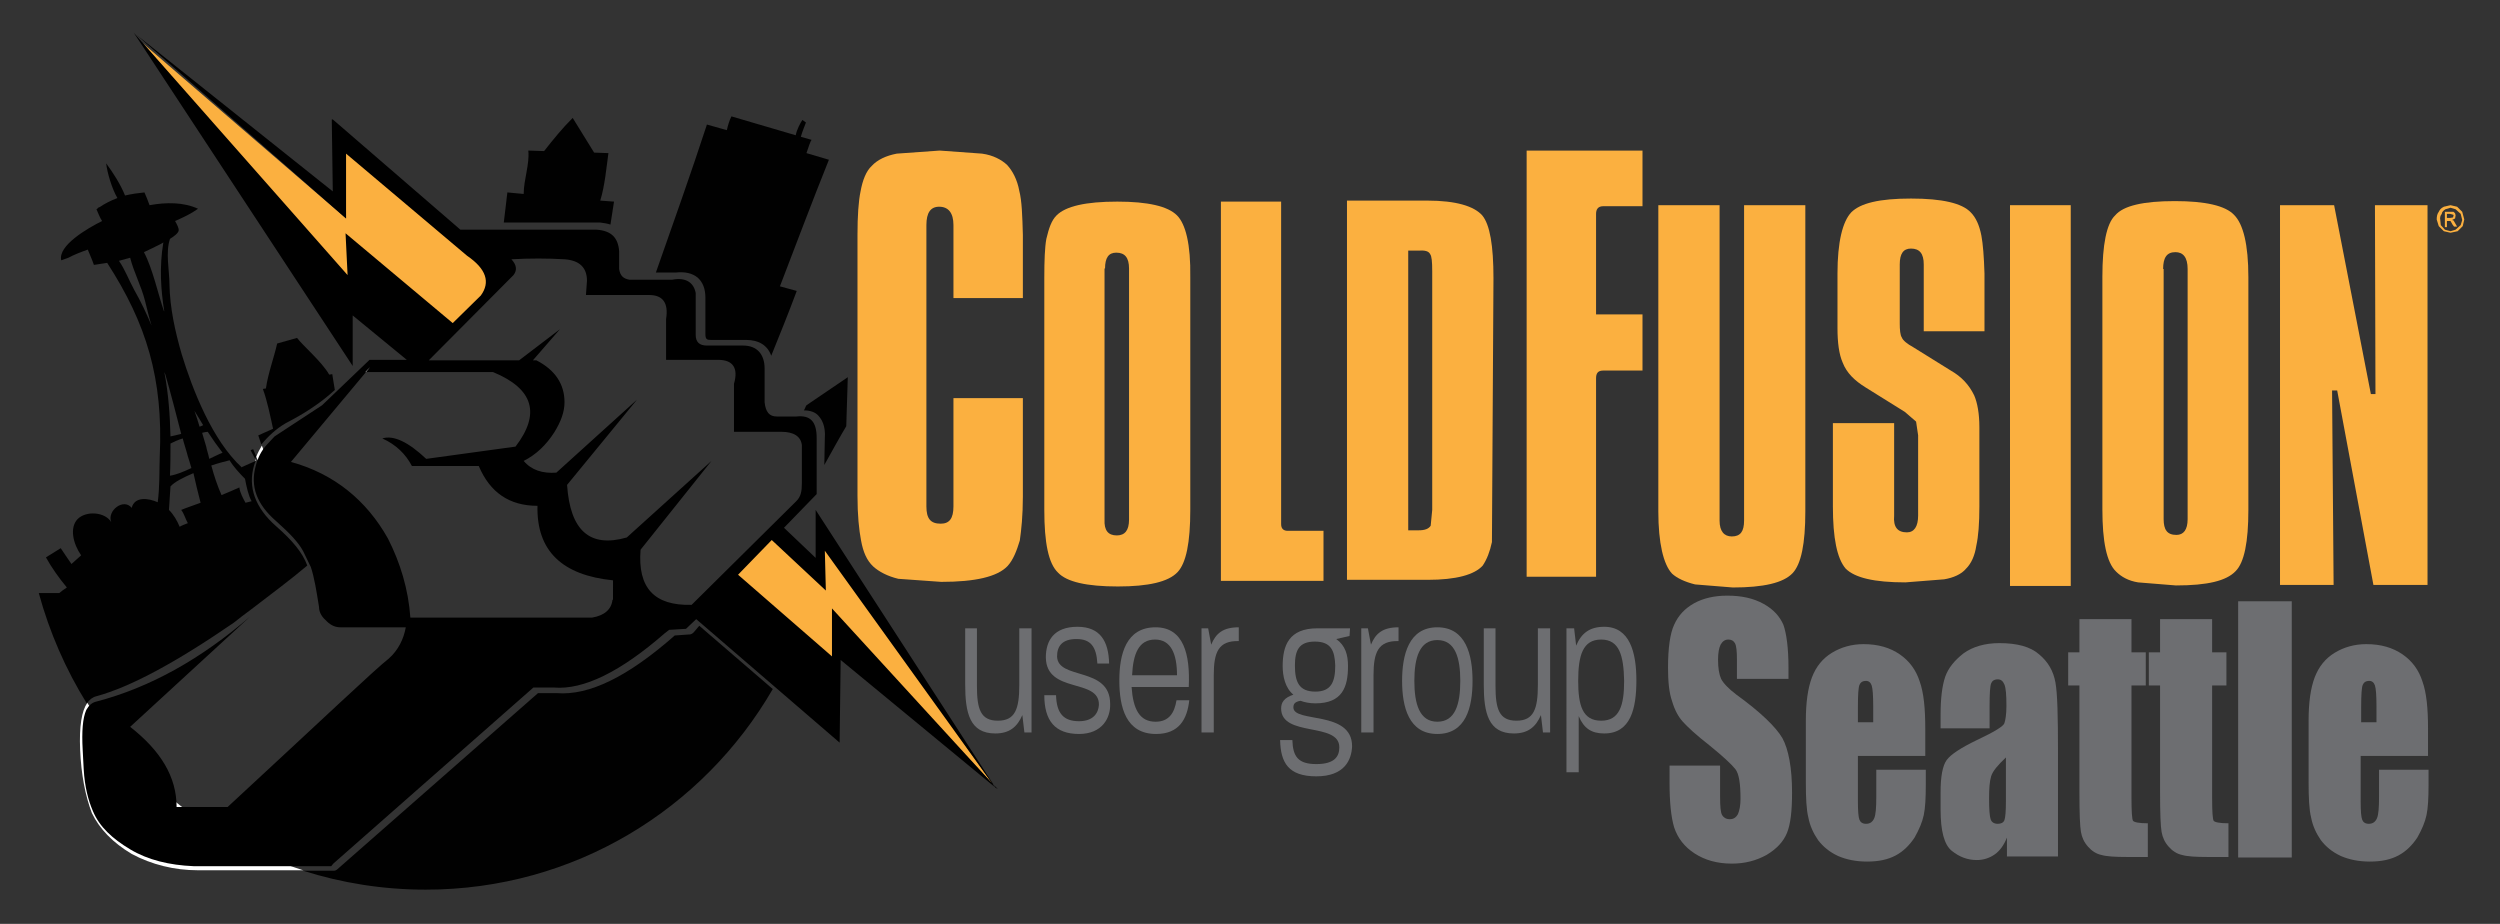
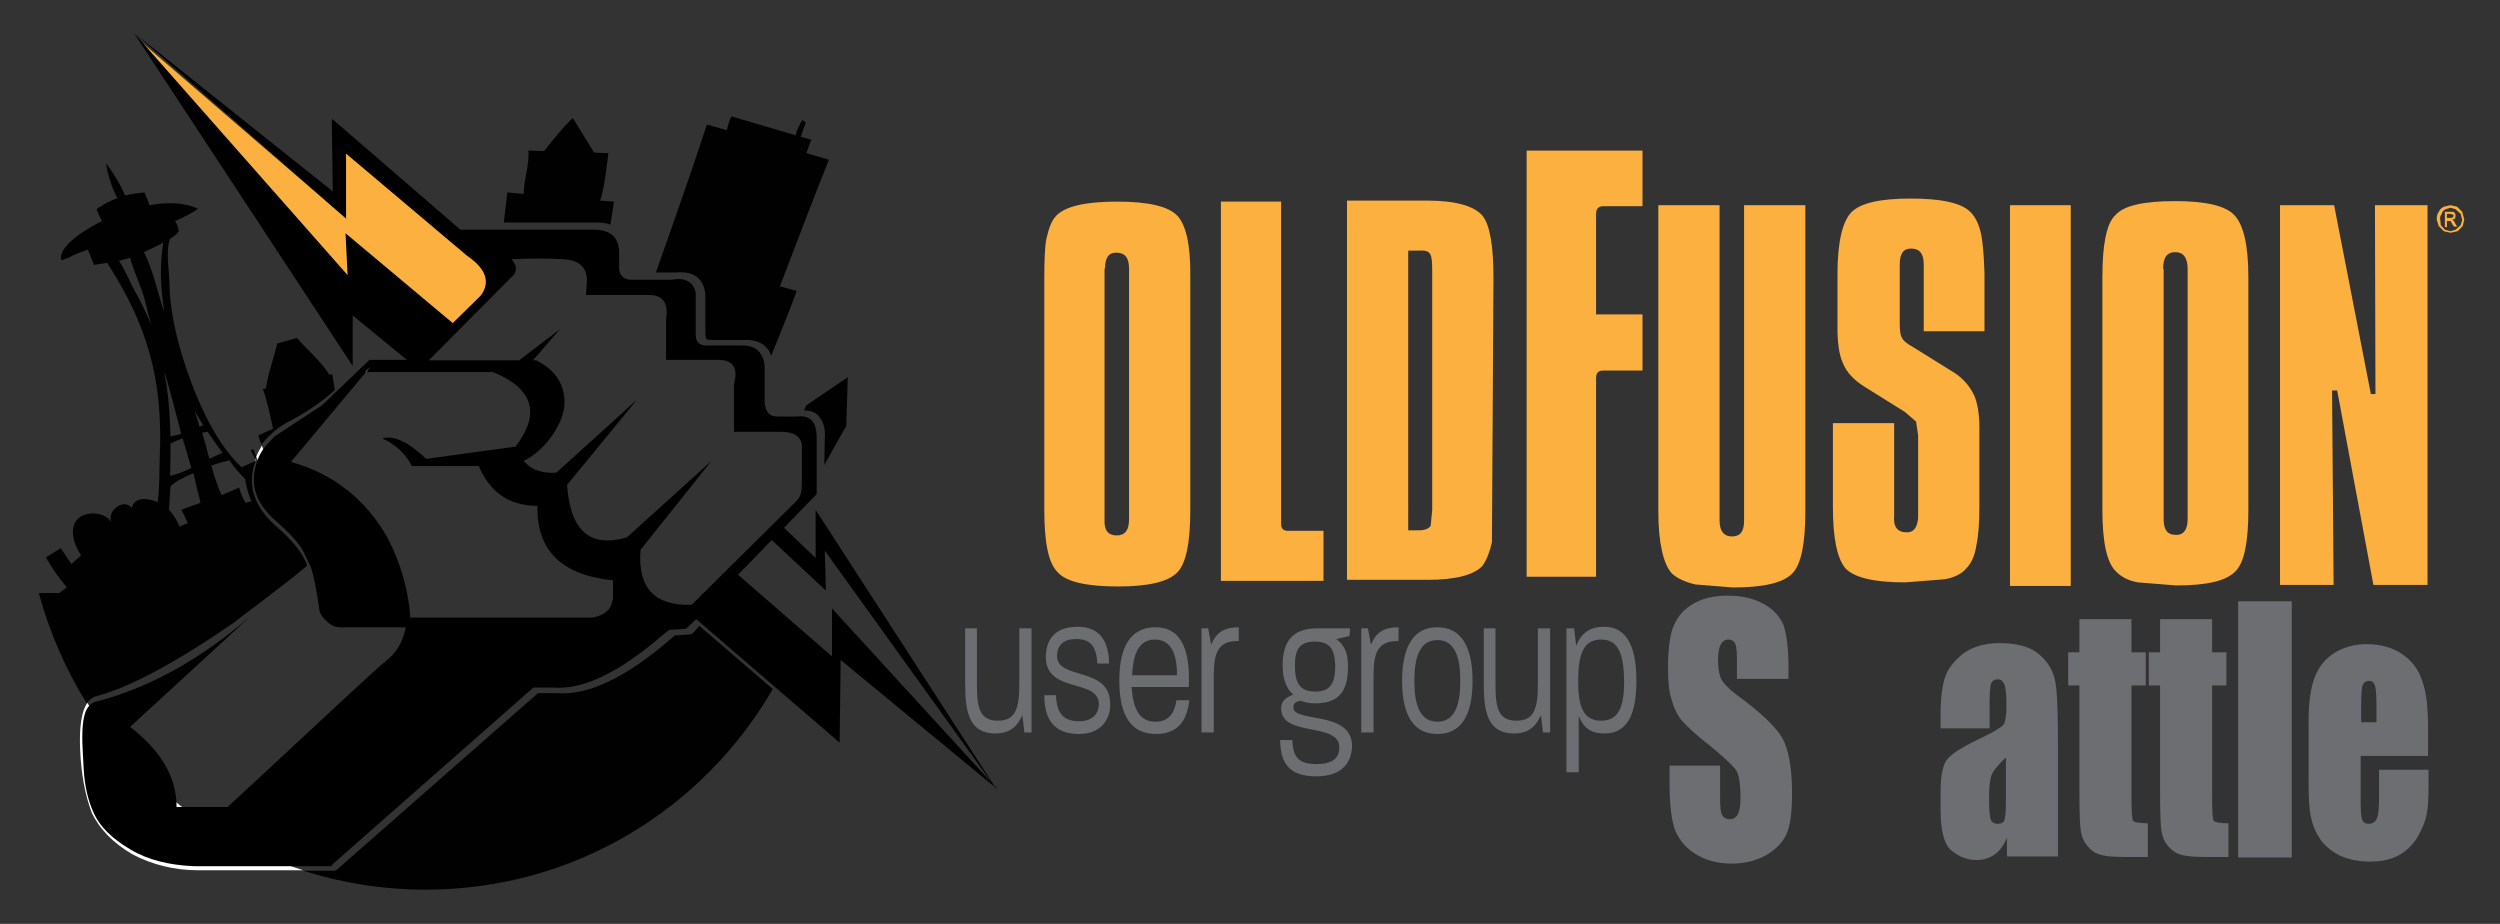
<svg xmlns="http://www.w3.org/2000/svg" version="1.1" x="0px" y="0px" viewBox="0 0 489.8 181" style="enable-background:new 0 0 489.8 181;" xml:space="preserve">
  <rect x="0" y="0" width="489.8" height="181" fill="#333333" stroke="none" />
  <style type="text/css">
	.st0{fill:none;}
	.st1{fill:#010101;}
	.st2{fill:#FFFFFF;}
	.st3{fill-rule:evenodd;clip-rule:evenodd;fill:#FBB040;}
	.st4{fill-rule:evenodd;clip-rule:evenodd;fill:#FFFFFF;}
	.st5{fill:#6D6E71;}
</style>
  <g id="Layer_1">
</g>
  <g id="Layer_2">
    <path class="st0" d="M33.4,85.5c0.6-0.1,1.4-0.3,2.1-0.5c-1.1-3.9-2-7.7-3.2-11.6c-0.1-0.2-0.1-0.3-0.2-0.5   C33,77,33.3,81.2,33.4,85.5z" />
    <path class="st0" d="M41.3,91.2c0.5,1.9,1.2,4,2,5.8c1.2-0.5,2.4-0.9,3.5-1.5c0.1,1,0.7,2,1.2,3c0.4-0.1,0.8-0.2,1.2-0.3   c-0.6-1-1-2.8-1.3-4.4c-1-1.1-2.1-2.4-3.2-3.7c0,0,0,0.1,0,0.1C44.1,90.4,42.8,90.8,41.3,91.2z" />
    <path class="st0" d="M33.3,93.2c1.3-0.2,2.7-0.8,4.2-1.5c-0.2-0.8-0.4-1.6-0.7-2.3c-0.4-1.2-0.7-2.3-1-3.5c-1,0.3-1.8,0.7-2.4,0.9   C33.4,88.9,33.4,91,33.3,93.2z" />
    <path class="st0" d="M33,99.8c0.9,0.9,1.6,2.1,2.1,3.3c0.5-0.2,1.1-0.4,1.6-0.7c-0.5-0.8-0.7-1.8-1.3-2.6c1.3-0.5,2.5-0.9,3.8-1.4   c-0.5-2-1-4-1.5-6c-2,0.8-3.7,1.7-4.5,2.6C33.2,96.7,33.1,98.2,33,99.8z" />
    <path class="st0" d="M39.8,83.3c-0.6-0.9-1.1-1.8-1.6-2.8c0.3,1,0.6,2,1,3.1C39.4,83.5,39.6,83.4,39.8,83.3z" />
    <path class="st0" d="M40.4,87.6c0.2,0.6,0.4,1.4,0.6,2.4c0.9-0.5,1.8-0.9,2.6-1.2c-1-1.3-2-2.7-2.9-4.1c-0.3,0-0.7,0.1-1.1,0.2   C39.8,85.7,40.1,86.6,40.4,87.6z" />
    <path class="st0" d="M89.9,45.5l-3.3-2.8c0.1,0.3,0.3,0.6,0.4,0.9l2.3,2l2.4,0.5l6.6-0.1c0-0.1,0-0.1,0-0.2h-7.7   C90.3,45.8,90.1,45.7,89.9,45.5z" />
    <path class="st0" d="M70.9,71l1.2-1.2c0.2-0.2,0.5-0.4,0.8-0.4h4.4l-6.4-5.2V71z" />
    <path class="st0" d="M70.5,61l4.6,3.8l-6.4-5.5v2.5c0-0.4,0.3-0.8,0.6-0.9C69.7,60.6,70.2,60.7,70.5,61z" />
    <path class="st0" d="M164.1,143.1l0-0.3l-11.5-10c0,0.1-0.1,0.2-0.1,0.3L164.1,143.1z" />
    <path class="st0" d="M164.7,128.2C164.7,128.1,164.8,128.1,164.7,128.2L164.7,128.2L164.7,128.2z" />
    <path class="st0" d="M160.7,110.3c-0.2,0.1-0.4,0.1-0.5,0.1l1,1V110C161.1,110.1,160.9,110.2,160.7,110.3z" />
    <path class="st0" d="M25.5,50.5c-0.7,0.2-1.4,0.4-2.2,0.6c1.3,1.7,2.1,3.9,3,5.7c1.3,2.3,2.4,4.7,3.3,7c-0.4-1.6-0.8-3.2-1.3-4.9   C27.6,56.1,26.2,53.3,25.5,50.5z" />
    <path class="st0" d="M32.2,61.1c-0.7-4.3-0.9-8.8-0.2-13.6c-0.3,0.2-0.5,0.3-0.7,0.4c-1,0.6-2,1.1-3.1,1.5   c1.7,3.2,2.8,8.2,3.9,11.5C32.2,61,32.2,61,32.2,61.1z" />
    <path class="st1" d="M49.6,88l-0.5,0.2c0.1,0.2,0.5,1,0.9,1.7c0.1-0.2,0.1-0.3,0.2-0.5C50,88.9,49.7,88.3,49.6,88z" />
    <path class="st1" d="M136.7,54.4c1,0.9,1.5,2.2,1.5,3.9v7.1c0,1.1,0.3,1.2,1.1,1.2h6.9c2.5,0,4.2,1.1,4.9,3.1   c1.7-4.2,3.4-8.4,5-12.7l-3.3-0.9c3.2-8.3,6.3-16.6,9.6-24.8l-4.4-1.3c0.4-1.2,0.8-2.4,1-2.6l-2.1-0.6c0.3-1.1,0.8-2.2,1-2.8   l-0.7-0.5c-0.4,0.6-1.1,1.9-1.3,3l-12.6-3.7c-0.4,0.8-0.7,1.8-0.9,2.7l-3.9-1.1c-3.2,9.8-6.6,19.3-10,29h3.8   C134.2,53.2,135.6,53.5,136.7,54.4z" />
    <path class="st1" d="M117.6,43.6C117.7,43.6,117.7,43.6,117.6,43.6c0.8,0.1,1.4,0.2,2,0.4c0.2-1.5,0.5-3,0.7-4.5l-2.7-0.2   c0.9-2.9,1.2-6.4,1.6-9.3l-2.8-0.1l-4.2-6.8c-2,2-3.8,4.2-5.6,6.5l-3.1-0.1c0.3,2.6-0.9,5.7-0.9,8.5l-3.2-0.3c-0.2,2-0.5,4-0.7,5.9   L117.6,43.6C117.6,43.6,117.6,43.6,117.6,43.6z" />
    <path class="st1" d="M160.2,81.3c0.7,0.7,1.6,2,1.4,4.6l-0.1,5.2c1.5-2.7,3.1-5.6,4.3-7.6l0.3-9.6l-8.1,5.5c-0.2,0.3-0.3,0.7-0.5,1   C158.8,80.4,159.7,80.8,160.2,81.3z" />
    <path class="st1" d="M56,82.9c3.7-1.9,6.9-4,9.6-6.5c-0.2-1-0.3-2-0.5-3.1l-0.6,0.1c-1.4-2.5-5.3-5.8-6.3-7.2l-3.9,1.1   c-0.6,2.7-1.8,5.9-2.2,8.8l-0.6,0.1c0.9,2.5,1.4,5.1,2,7.8l-2.9,1.3c0.2,0.6,0.4,1.2,0.6,1.8C52.5,85.5,54.1,84,56,82.9z" />
    <path class="st1" d="M18.9,136.4c6.6-1.8,15.4-6.5,26.9-14.4c1.1-0.9,2.2-1.7,3.4-2.6c3.9-3,7.7-5.8,11-8.6   c-0.9-2.5-2.9-4.9-6.1-7.7c-4.1-3.6-5.6-7.7-4.3-12c0.1-0.3,0.2-0.6,0.3-0.8l-2.7,1.2c0,0,0,0,0,0.1c-5.8-5.3-9.7-15.3-11.8-22.2   c-1.3-4.5-2.3-9-2.4-13.7c0-2.7-0.8-6.2,0.1-8.9c0.8-0.5,1.6-1.1,1.7-1.6c0.1-0.4-0.3-1.2-0.7-1.9c1.6-0.7,3.1-1.4,4.5-2.4   c-2.8-1.3-6.2-1.3-9.5-0.7c-0.3-0.9-0.7-1.8-1-2.5c-1.1,0.1-2.5,0.3-3.8,0.6c-0.9-2.2-2.3-4.4-3.7-6.3c0.2,1.8,1.1,4.9,2.2,6.8   c-1.3,0.5-2.5,1.1-3.5,1.8c0,0-0.1,0-0.1,0l0,0c-0.2,0.1-0.3,0.3-0.5,0.4c0.3,0.7,0.7,1.7,1.1,2.3c-2.8,1.4-8.7,4.8-8,7.7l1.4-0.5   c1.1-0.6,2.4-1.1,3.8-1.6c0.4,1,0.9,2.1,1.2,3c0.9-0.1,1.7-0.3,2.6-0.4c7.7,11.9,11,22.7,10.3,37.9c-0.1,3.1,0,6-0.4,9   c-1.8-0.8-4.5-1.2-5.1,1.1c-1.6-2-4.9,0.6-4,2.8c-1.2-2-4.9-2.3-6.6-0.6c-1.6,1.7-0.9,4.8,0.7,7.1l-1.9,1.7   c-0.8-1.2-1.6-2.3-2.1-3.1L9,109.2c1.1,2,2.6,4.1,4.1,5.9c-0.5,0.3-1,0.7-1.5,1.1h-4c2.1,7.7,5.3,15,9.4,21.6   C17.5,137.1,18.1,136.6,18.9,136.4z M48,93.8c0.3,1.6,0.7,3.4,1.3,4.4c-0.4,0.1-0.8,0.2-1.2,0.3c-0.5-0.9-1.1-2-1.2-3   c-1.1,0.5-2.3,1-3.5,1.5c-0.8-1.8-1.5-3.9-2-5.8c1.5-0.5,2.7-0.8,3.5-1c0,0,0-0.1,0-0.1C45.8,91.5,46.9,92.7,48,93.8z M43.6,88.7   c-0.8,0.3-1.7,0.8-2.6,1.2c-0.2-1-0.5-1.8-0.6-2.4c-0.3-0.9-0.5-1.8-0.8-2.7c0.4-0.1,0.8-0.2,1.1-0.2C41.6,86,42.6,87.4,43.6,88.7z    M39.8,83.3c-0.2,0.1-0.4,0.2-0.7,0.3c-0.3-1-0.6-2-1-3.1C38.7,81.5,39.3,82.4,39.8,83.3z M39.3,98.5c-1.3,0.5-2.6,0.9-3.8,1.4   c0.6,0.8,0.8,1.7,1.3,2.6c-0.5,0.2-1.1,0.4-1.6,0.7c-0.5-1.2-1.2-2.4-2.1-3.3c0.1-1.6,0.2-3.1,0.3-4.6c0.8-0.9,2.6-1.8,4.5-2.6   C38.3,94.5,38.8,96.6,39.3,98.5z M35.8,85.9c0.3,1.2,0.7,2.3,1,3.5c0.2,0.7,0.5,1.5,0.7,2.3c-1.5,0.7-2.9,1.3-4.2,1.5   c0.1-2.1,0.1-4.2,0.1-6.3C34,86.6,34.8,86.2,35.8,85.9z M35.5,85c-0.8,0.2-1.5,0.4-2.1,0.5c-0.1-4.2-0.4-8.4-1.2-12.6   c0.1,0.2,0.1,0.3,0.2,0.5C33.5,77.2,34.5,81.1,35.5,85z M26.3,56.8c-1-1.8-1.8-4-3-5.7c0.7-0.2,1.4-0.4,2.2-0.6   c0.7,2.8,2.2,5.6,2.9,8.4c0.4,1.6,0.8,3.3,1.3,4.9C28.7,61.4,27.6,59.1,26.3,56.8z M28.2,49.4c1.1-0.5,2.1-1,3.1-1.5   c0.2-0.1,0.4-0.2,0.7-0.4c-0.8,4.8-0.5,9.3,0.2,13.6c0-0.1,0-0.1-0.1-0.2C31,57.7,29.9,52.6,28.2,49.4z" />
    <path class="st1" d="M135.9,123.9c-0.2,0.2-0.5,0.4-0.8,0.4l-2.9,0.2c-9.2,8.1-16.8,11.8-23.1,11.3h-3.7l-39.3,34.5   c-0.2,0.2-0.5,0.3-0.7,0.3h-6c7.6,2.4,15.6,3.7,24,3.7c29.1,0,54.4-15.8,68-39.3L137,122.6L135.9,123.9z" />
    <path class="st2" d="M17.1,137.7c-1.1,1.6-1.6,4.6-1.4,9.2c0.2,4.8,1,9,2.3,12.4c1.5,3.1,4.1,5.8,7.8,8c3.9,2.1,8.4,3.2,12.9,3.2   h20.7C41.7,164.9,26.8,153.1,17.1,137.7z" />
    <path class="st2" d="M52,89.4c-0.2-0.7-0.4-1.4-0.7-2.1c-0.4,0.7-0.8,1.4-1.1,2.2c0.1,0.2,0.2,0.4,0.2,0.6L52,89.4z" />
    <path class="st2" d="M50.1,90c0,0.1-0.1,0.2-0.1,0.3l0.2-0.1C50.2,90.1,50.1,90,50.1,90z" />
    <polyline class="st3" points="27.9,8.4 67.8,42.8 67.7,28.8 95.7,53.2 95.8,56.6 88.3,64.5 68.1,47 68.6,55.5 27.9,8.4  " />
-     <polyline class="st3" points="194.4,153.5 161.1,106.2 160.9,112.8 151.5,104.5 143.3,112.5 163.1,130 164.5,126.9 163.4,120.9    194.4,153.5  " />
    <g>
      <polygon class="st4" points="134.4,122.9 134.6,122.9 134.4,122.9   " />
    </g>
    <polygon class="st0" points="161.9,115.6 151.2,105.8 144.6,112.6 163,128.6 163,119.2 194.4,153.5 161.6,107.9  " />
    <polygon class="st0" points="194.7,153.8 194.4,153.5 194.9,154.2 195,154.3  " />
    <polygon points="195.5,154.6 194.7,153.8 195,154.3  " />
    <polygon points="194.9,154.2 195.3,154.6 195,154.3  " />
    <path d="M163,119.2v9.4l-18.4-16l6.6-6.8l10.6,9.9l-0.2-7.8l32.8,45.6l0.3,0.3l-34.9-53.9v9.4l-6.2-5.9l6.4-6.6v-11   c0-3.3-1.3-4.5-4-4.2h-3.8c-1.5,0-2.2-0.9-2.4-2.8v-6.6c0-2.8-1.5-4.5-4.2-4.5h-7.1c-1.5,0-2.2-0.7-2.2-2.1v-8.2   c-0.4-2.1-2-3.1-4.6-2.6h-8.4c-1.1-0.2-1.8-0.7-2-2.1v-3.5c-0.2-2.6-1.5-4-4.4-4.2H90.2l-25-21.6H65l0.2,14.1L26.7,6.8l41.1,36   V30.1l23.7,20c3.8,2.6,4.6,5.2,2.7,7.8l-5.5,5.4l-21-17.6l0.4,8.2L26.2,6.4l42.9,65.3v-9.9l10.6,8.7h-7.3l-9.3,8.9l-9.3,6.1   l-1.5,1.6c-1.1,1.2-1.8,2.6-2.2,4.2c-1.1,4,0.2,7.5,4,10.8c2.7,2.4,4.4,4.2,5.3,5.9l1.5,3.1c0.7,2.1,1.1,4.7,1.6,7.8   c0,1.2,0.7,2.1,1.5,2.8c0.9,0.9,1.8,1.2,2.7,1.2h12.8c-0.4,2.3-1.5,4.5-3.3,6.1c-2.7,2.1-13.1,12-31.6,29.1h-10   c0-5.9-3.1-11-9.1-15.7L49,120.8c-9.5,8.2-19.5,13.9-30.3,16.7c-0.7,0.2-1.3,0.7-1.8,1.6c-0.7,1.6-0.9,4.2-0.7,7.8l0.2,3.8   c0.2,3.5,0.9,6.1,1.8,8.2c1.3,3.1,3.8,5.4,7.3,7.5c3.5,2.1,7.7,3.1,12.4,3.3h27l0.4-0.5l39.2-34.5h4c5.8,0.5,13.1-3.1,21.7-10.6   l0.9-0.7l3.3-0.2l2-1.9l28.1,24.2l0.2-16.2l30.2,24.9l-0.5-0.7L163,119.2z M120,117.5c-0.2,1.9-1.6,3.1-4,3.5H80.4   c-0.4-5.6-2-10.8-4.4-15.5c-4.2-7.5-10.6-12.7-19-15l14.7-17.6h-0.1l0.9-0.9l-0.8,0.9h24.9c8,3.3,9.3,8.2,4.4,14.6l-17.5,2.4   c-3.5-3.3-6.4-4.7-8.6-4c2.7,1.2,4.6,3.1,5.8,5.4h13.1c2.2,5.2,6,7.8,11.5,7.8c-0.2,8.9,4.9,13.6,14.8,14.6V117.5z M135.5,118.5   c-7.3,0.2-10.6-3.3-10-10.8l13.9-17.4l-16.6,15c-7.3,2.1-11.1-1.4-11.7-10.3l13.7-16.7L109,92.6c-2.7,0.2-4.9-0.5-6.4-2.3   c2.4-1.2,4.4-3.1,6-5.6c1.3-2.1,2-4,2-5.9c0-3.5-1.8-6.3-5.5-8.2h-0.7l5.3-6.1l-8,6.1H84l16.6-16.7c0.7-0.9,0.7-1.9-0.4-3.1   c3.5-0.2,7.1-0.2,10.4,0c2.9,0.2,4.4,1.6,4.4,4.2l-0.2,2.8h12.4c2.7,0,3.8,1.6,3.3,4.7v8h10.2c2.9,0,4,1.6,3.1,4.7v9.4h9.3   c2.4,0,3.8,0.9,4,2.6v7.5c0,1.6-0.2,2.6-1.1,3.5L135.5,118.5z" />
    <polygon class="st2" points="71.6,72.9 71.7,72.9 72.5,71.9  " />
    <g>
-       <path class="st3" d="M199.7,37.4c-0.4-2.2-1.3-3.9-2.4-5.1c-1.1-1-2.7-1.9-4.9-2.2l-8.3-0.6l-8.4,0.6c-2.1,0.4-3.8,1.2-4.9,2.4    c-1.1,1-1.8,2.8-2.2,5c-0.4,1.9-0.6,4.8-0.6,8.5v51.1c0,3.9,0.3,6.7,0.7,8.8c0.4,2.2,1.1,3.9,2.4,5.1c1.1,1,2.8,1.9,4.9,2.4    l8.4,0.6c6.7,0,11-1,13-3.1c1.1-1.2,1.8-3,2.4-5c0.3-2.1,0.6-4.9,0.6-8.6V78h-13.6v21.2c0,2.4-0.8,3.4-2.5,3.4c-2,0-2.8-1-2.8-3.4    V44.1c0-2.4,0.8-3.6,2.5-3.6c1.8,0,2.8,1.2,2.8,3.6v14.3h13.6V46C200.3,42.3,200.2,39.3,199.7,37.4L199.7,37.4z" />
      <path class="st3" d="M230.6,42.2c-1.8-1.8-5.7-2.7-11.7-2.7c-6.2,0-10.1,0.9-11.9,2.7c-1,1-1.5,2.5-2,4.6    c-0.3,1.6-0.4,4.3-0.4,7.6v45.5c0,6.4,0.8,10.5,2.7,12.3c1.7,1.8,5.6,2.7,11.7,2.7c6,0,9.9-0.9,11.7-2.8c1.7-1.8,2.5-5.8,2.5-12.2    V54.3C233.3,47.9,232.3,43.9,230.6,42.2L230.6,42.2z M216.5,52.6c0-2.1,0.7-3.1,2.2-3.1c1.7,0,2.5,1,2.5,3.1v49.2    c0,2.1-0.8,3.1-2.4,3.1c-1.7,0-2.5-1-2.4-3.1V52.6L216.5,52.6z" />
      <path class="st3" d="M251.1,39.5h-11.9v74.3h20.1v-9.8h-7c-0.8,0-1.3-0.4-1.3-1.3V39.5L251.1,39.5z" />
      <path class="st3" d="M279.6,39.3h-15.7v74.3h15.8c5.6,0,9.2-1,10.8-2.8c0.8-1.2,1.4-2.7,1.8-4.6l0.3-51.7c0-6.4-0.7-10.5-2.2-12.3    C288.8,40.4,285.3,39.3,279.6,39.3L279.6,39.3z M276,49.1h1.8c1.4-0.1,2.1,0.1,2.4,0.7c0.3,0.4,0.4,1.5,0.4,3.3v46.8l-0.3,3.1    c-0.4,0.6-1.1,0.9-2.4,0.9h-2V49.1L276,49.1z" />
      <path class="st3" d="M312.7,61.6V41.9c0-0.9,0.4-1.5,1.4-1.5h7.7V29.5h-22.7V113h13.6V74.1c0-1,0.4-1.5,1.4-1.5h7.7v-11H312.7    L312.7,61.6z" />
      <path class="st3" d="M353.7,100.2v-60h-12V102c0,2.1-0.7,3.1-2.4,3.1c-1.5,0-2.4-1-2.4-3.1V40.2h-12v60c0,6.2,1,10.4,2.7,12.2    c1,0.9,2.5,1.6,4.5,2.1l7.4,0.6c6,0,9.9-0.9,11.7-2.8C352.9,110.5,353.7,106.5,353.7,100.2L353.7,100.2z" />
      <path class="st3" d="M388.2,46.2c-0.4-2.1-1.1-3.6-2.1-4.6c-1.7-1.8-5.6-2.7-11.7-2.7c-6.2,0-9.9,0.9-11.7,2.7    c-1.7,1.8-2.7,5.8-2.7,12v10.7c0,2.8,0.3,5.1,1,6.7c0.8,2.1,2.4,3.6,4.5,4.9l7.7,4.8l2.2,1.9l0.4,2.7V101c0,2.2-0.8,3.3-2.2,3.3    c-1.8,0-2.7-1-2.5-3.3V82.9h-12v16.3c0,6.2,0.8,10.2,2.5,12.2c1.8,1.8,5.6,2.7,11.7,2.7l7.6-0.6c1.8-0.3,3.4-1,4.3-2.1    c1-1,1.7-2.5,2-4.5c0.4-1.8,0.6-4.3,0.6-7.7V83.7c0-2.7-0.4-4.8-1-6.2c-1-2.1-2.5-3.7-4.6-4.9l-7.4-4.6c-1.1-0.6-2-1.3-2.2-1.9    c-0.3-0.4-0.4-1.5-0.4-2.7V51.8c0-2.1,0.7-3.1,2.2-3.1c1.7,0,2.5,1,2.5,3.1v13.1h11.9V53.6C388.7,50.3,388.5,47.8,388.2,46.2    L388.2,46.2z" />
      <polygon class="st3" points="405.7,40.2 393.8,40.2 393.8,114.8 405.7,114.8 405.7,40.2   " />
      <path class="st3" d="M440.5,99.9V54.3c0-6.4-1-10.4-2.8-12.2c-1.7-1.8-5.6-2.7-11.6-2.7c-6.2,0-10.1,0.9-11.7,2.8    c-1.7,1.6-2.5,5.8-2.5,12v45.6c0,6.2,0.8,10.4,2.7,12.2c1,1,2.4,1.8,4.3,2.1l7.4,0.6c6.2,0,9.9-0.9,11.7-2.8    C439.7,110.2,440.5,106.2,440.5,99.9L440.5,99.9z M423.8,52.7c0-2.2,0.7-3.3,2.4-3.3c1.5,0,2.4,1,2.4,3.3v49    c0,2.1-0.8,3.1-2.2,3.1c-1.8,0-2.5-1-2.5-3.1V52.7L423.8,52.7z" />
      <polygon class="st3" points="464.5,77.2 457.3,40.2 446.7,40.2 446.7,114.6 457.2,114.6 456.9,76.5 457.9,76.5 465,114.6     475.6,114.6 475.6,40.2 465.3,40.2 465.4,77.2 464.5,77.2   " />
      <path class="st3" d="M481.4,40.5l-1.3-0.3l-1.3,0.3c-0.6,0.3-0.8,0.6-1,1c-0.3,0.4-0.4,0.9-0.4,1.5l0.4,1.3l1,1l1.3,0.3l1.4-0.3    l1-1l0.3-1.3l-0.4-1.5L481.4,40.5L481.4,40.5z M480.1,40.7l1,0.3l1,0.9l0.3,1.2l-0.3,1l-1,0.9l-1,0.3L479,45l-0.8-0.9l-0.1-1    c-0.1-0.4,0-0.9,0.3-1.2c0-0.4,0.4-0.7,0.7-0.9L480.1,40.7L480.1,40.7z" />
      <path class="st3" d="M479.4,43.3h0.3h0.4l0.4,0.7l0.3,0.4h0.6l-0.7-1.2l-0.3-0.1l0.6-0.3l0.1-0.6l-0.1-0.4l-0.3-0.3H479v3h0.4    V43.3L479.4,43.3z M479.4,42.9v-1h0.6l0.4,0.1l0.3,0.1v0.1l-0.1,0.4l-0.6,0.1H479.4L479.4,42.9z" />
    </g>
    <g>
      <path class="st5" d="M200.7,143.5l-0.4-3.4c-1,2.3-2.5,3.6-5.3,3.6c-5,0-5.9-4-5.9-9.6v-11h2.3v11.3c0,4.5,0.7,6.8,4.1,6.8    c3.4,0,4.2-2.3,4.2-7v-11.1h2.4v20.4H200.7z" />
      <path class="st5" d="M211.4,143.8c-4.7,0-6.8-2.6-6.8-7.6h2.3c0.1,3.6,1.5,5.1,4.5,5.1c2.8,0,3.8-1.6,3.9-3.2    c0.1-5.3-10.3-2.1-10.4-9.3c0-3.3,1.6-6,6.2-6c4.5,0,6.1,2.9,6.2,7.2H215c-0.2-3.3-1.3-4.8-4.1-4.8c-2.8,0-3.8,1.4-3.8,3.4    c0.1,4.7,10.4,1.9,10.4,9.3C217.6,140.7,215.9,143.8,211.4,143.8z" />
      <path class="st5" d="M226.5,143.8c-5.9,0-7.2-5.2-7.2-10.5c0-5.1,1.3-10.4,7.1-10.4c5.5,0,6.8,5.3,6.5,11.7h-11.2    c0.3,4.4,1.6,6.8,4.7,6.8c2.6,0,3.7-1.7,4.1-4.2h2.5C232.6,140.9,231,143.8,226.5,143.8z M226.3,125.3c-3.2,0-4.3,2.8-4.5,7h8.8    C230.6,128.1,229.4,125.3,226.3,125.3z" />
      <path class="st5" d="M237.8,132.3v11.2h-2.4v-20.4h1.3l0.6,3.2c0.9-2.2,2.3-3.4,5.4-3.4v2.7C238.7,125.5,237.8,127.8,237.8,132.3z    " />
      <path class="st5" d="M257.9,152.1c-5.5,0-7-2.7-7.1-7.1h2.4c0.1,3.2,1.1,4.7,4.7,4.7c3.7,0,4.5-1.6,4.5-3.3c0-5-11.4-1.9-11.4-7.6    c0-1.2,0.6-2.1,2.4-2.7c-1.6-1.3-2.1-3.6-2.1-5.6c0-4,1.2-7.4,6.8-7.4h6.4l-0.1,1.5l-2.6,0.6c1.8,1.3,2.3,3.1,2.3,5.3    c0,4.1-1.1,7.3-6.4,7.3c-1.1,0-2.1-0.2-2.9-0.5c-1.2,0.2-1.4,0.7-1.4,1.3c0,3.1,11.5,0.5,11.5,7.6    C264.8,148.9,263.4,152.1,257.9,152.1z M257.6,125.7c-3.1,0-3.9,1.7-3.9,4.7c0,3.2,0.8,5.1,4,5.1c3.1,0,3.9-1.9,3.9-5.1    C261.5,127.5,260.8,125.7,257.6,125.7z" />
      <path class="st5" d="M269.1,132.3v11.2h-2.4v-20.4h1.3l0.6,3.2c0.9-2.2,2.3-3.4,5.4-3.4v2.7C270,125.5,269.1,127.8,269.1,132.3z" />
      <path class="st5" d="M281.6,143.8c-5.6,0-6.9-5.3-6.9-10.4c0-5.1,1.3-10.5,6.9-10.5c5.6,0,6.9,5.4,6.9,10.5    C288.5,138.6,287.2,143.8,281.6,143.8z M281.6,125.4c-3.5,0-4.5,3.5-4.5,8s1,8,4.5,8c3.5,0,4.5-3.4,4.5-8    C286.1,128.9,285.1,125.4,281.6,125.4z" />
      <path class="st5" d="M302.3,143.5l-0.4-3.4c-1,2.3-2.5,3.6-5.3,3.6c-5,0-5.9-4-5.9-9.6v-11h2.3v11.3c0,4.5,0.7,6.8,4.1,6.8    s4.2-2.3,4.2-7v-11.1h2.4v20.4H302.3z" />
      <path class="st5" d="M306.9,123.1h1.5l0.4,3.4c1-2.4,2.6-3.7,5.5-3.7c5,0,6.3,5,6.3,10.5c0,5.5-1.1,10.4-6.3,10.4    c-2.5,0-4-1-5-3.4v11h-2.4V123.1z M313.7,125.3c-3.6,0-4.5,3.1-4.5,8.1c0,4.7,0.8,7.8,4.5,7.8c3.6,0,4.5-3,4.5-7.8    C318.1,128.5,317.3,125.3,313.7,125.3z" />
    </g>
    <g>
      <path class="st5" d="M350.2,133h-9.9v-3.7c0-1.7-0.1-2.8-0.4-3.3c-0.3-0.5-0.7-0.7-1.3-0.7c-0.6,0-1.1,0.3-1.5,1    c-0.3,0.6-0.5,1.6-0.5,2.9c0,1.7,0.2,2.9,0.6,3.8c0.4,0.8,1.4,1.9,3,3.1c4.7,3.4,7.7,6.3,9,8.5c1.2,2.2,1.9,5.8,1.9,10.7    c0,3.6-0.3,6.2-1,7.9c-0.7,1.7-2,3.1-4,4.3c-2,1.1-4.2,1.7-6.8,1.7c-2.9,0-5.3-0.7-7.3-2c-2-1.3-3.3-3-4-5.1    c-0.6-2-0.9-4.9-0.9-8.7V150h9.9v6.1c0,1.9,0.1,3.1,0.4,3.6c0.3,0.5,0.8,0.8,1.5,0.8c0.7,0,1.2-0.3,1.6-1c0.3-0.7,0.5-1.7,0.5-3    c0-3-0.3-4.9-1-5.8c-0.7-0.9-2.3-2.4-5-4.6c-2.7-2.1-4.4-3.7-5.3-4.7c-0.9-1-1.6-2.3-2.1-4c-0.6-1.7-0.8-3.9-0.8-6.6    c0-3.8,0.4-6.7,1.2-8.4c0.8-1.8,2.1-3.2,3.9-4.2c1.8-1,4-1.5,6.5-1.5c2.8,0,5.1,0.5,7.1,1.6c2,1.1,3.2,2.5,3.9,4.1    c0.6,1.7,1,4.5,1,8.5V133z" />
-       <path class="st5" d="M377.3,148.1H364v8.9c0,1.9,0.1,3.1,0.3,3.6c0.2,0.5,0.6,0.8,1.3,0.8c0.8,0,1.3-0.4,1.6-1.1    c0.3-0.7,0.4-2.1,0.4-4.1v-5.4h9.7v3c0,2.5-0.1,4.5-0.4,5.9c-0.3,1.4-0.9,2.8-1.8,4.4c-1,1.5-2.2,2.7-3.7,3.5    c-1.5,0.8-3.3,1.2-5.6,1.2c-2.2,0-4.1-0.4-5.7-1.1c-1.7-0.8-2.9-1.8-3.9-3.1c-0.9-1.3-1.6-2.8-1.9-4.4c-0.4-1.6-0.5-3.9-0.5-7v-12    c0-3.6,0.4-6.4,1.2-8.5c0.8-2.1,2.1-3.7,3.9-4.8c1.8-1.1,3.9-1.7,6.2-1.7c2.9,0,5.2,0.7,7.1,2c1.9,1.3,3.2,3.1,3.9,5.3    c0.8,2.2,1.1,5.3,1.1,9.3V148.1z M367,141.4v-3c0-2.1-0.1-3.5-0.3-4.1s-0.6-0.9-1.1-0.9c-0.7,0-1.1,0.3-1.3,0.8s-0.3,1.9-0.3,4.3    v3H367z" />
      <path class="st5" d="M389.8,142.7h-9.6V140c0-3.2,0.3-5.6,0.9-7.4c0.6-1.7,1.8-3.2,3.6-4.6c1.8-1.3,4.2-2,7-2    c3.5,0,6.1,0.7,7.8,2.2c1.8,1.5,2.8,3.3,3.2,5.5c0.4,2.2,0.5,6.7,0.5,13.5v20.6h-10v-3.7c-0.6,1.5-1.4,2.6-2.4,3.3    c-1,0.7-2.2,1.1-3.5,1.1c-1.8,0-3.4-0.6-4.9-1.8c-1.5-1.2-2.2-3.9-2.2-8.1v-3.4c0-3.1,0.4-5.2,1.2-6.3c0.8-1.1,2.8-2.4,5.9-3.9    c3.4-1.6,5.2-2.7,5.4-3.3c0.2-0.6,0.4-1.7,0.4-3.4c0-2.1-0.1-3.5-0.4-4.2c-0.3-0.7-0.7-1-1.3-1c-0.7,0-1.1,0.3-1.3,0.8    c-0.2,0.5-0.3,2-0.3,4.3V142.7z M393,148.4c-1.6,1.5-2.6,2.7-2.9,3.7c-0.3,1-0.4,2.4-0.4,4.3c0,2.1,0.1,3.5,0.3,4.1    c0.2,0.6,0.7,0.9,1.4,0.9c0.6,0,1.1-0.2,1.3-0.7c0.2-0.5,0.3-1.8,0.3-3.8V148.4z" />
      <path class="st5" d="M417.6,121.3v6.5h2.8v6.5h-2.8v22c0,2.7,0.1,4.2,0.3,4.5c0.2,0.3,1.2,0.5,2.9,0.5v6.6h-4.1    c-2.3,0-4-0.1-5-0.4c-1-0.2-1.9-0.8-2.6-1.6c-0.8-0.9-1.2-1.8-1.4-2.9c-0.2-1.1-0.3-3.7-0.3-7.8v-20.9h-2.2v-6.5h2.2v-6.5H417.6z" />
      <path class="st5" d="M433.4,121.3v6.5h2.8v6.5h-2.8v22c0,2.7,0.1,4.2,0.3,4.5c0.2,0.3,1.2,0.5,2.9,0.5v6.6h-4.1    c-2.3,0-4-0.1-5-0.4c-1-0.2-1.9-0.8-2.6-1.6c-0.8-0.9-1.2-1.8-1.4-2.9c-0.2-1.1-0.3-3.7-0.3-7.8v-20.9h-2.2v-6.5h2.2v-6.5H433.4z" />
      <path class="st5" d="M449,117.8v50.2h-10.5v-50.2H449z" />
      <path class="st5" d="M475.8,148.1h-13.3v8.9c0,1.9,0.1,3.1,0.3,3.6c0.2,0.5,0.6,0.8,1.3,0.8c0.8,0,1.3-0.4,1.6-1.1    c0.3-0.7,0.4-2.1,0.4-4.1v-5.4h9.7v3c0,2.5-0.1,4.5-0.4,5.9c-0.3,1.4-0.9,2.8-1.8,4.4c-1,1.5-2.2,2.7-3.7,3.5    c-1.5,0.8-3.3,1.2-5.6,1.2c-2.2,0-4.1-0.4-5.7-1.1c-1.7-0.8-2.9-1.8-3.9-3.1c-0.9-1.3-1.6-2.8-1.9-4.4c-0.4-1.6-0.5-3.9-0.5-7v-12    c0-3.6,0.4-6.4,1.2-8.5c0.8-2.1,2.1-3.7,3.9-4.8c1.8-1.1,3.9-1.7,6.2-1.7c2.9,0,5.2,0.7,7.1,2c1.9,1.3,3.2,3.1,3.9,5.3    c0.8,2.2,1.1,5.3,1.1,9.3V148.1z M465.6,141.4v-3c0-2.1-0.1-3.5-0.3-4.1s-0.6-0.9-1.1-0.9c-0.7,0-1.1,0.3-1.3,0.8    s-0.3,1.9-0.3,4.3v3H465.6z" />
    </g>
  </g>
</svg>